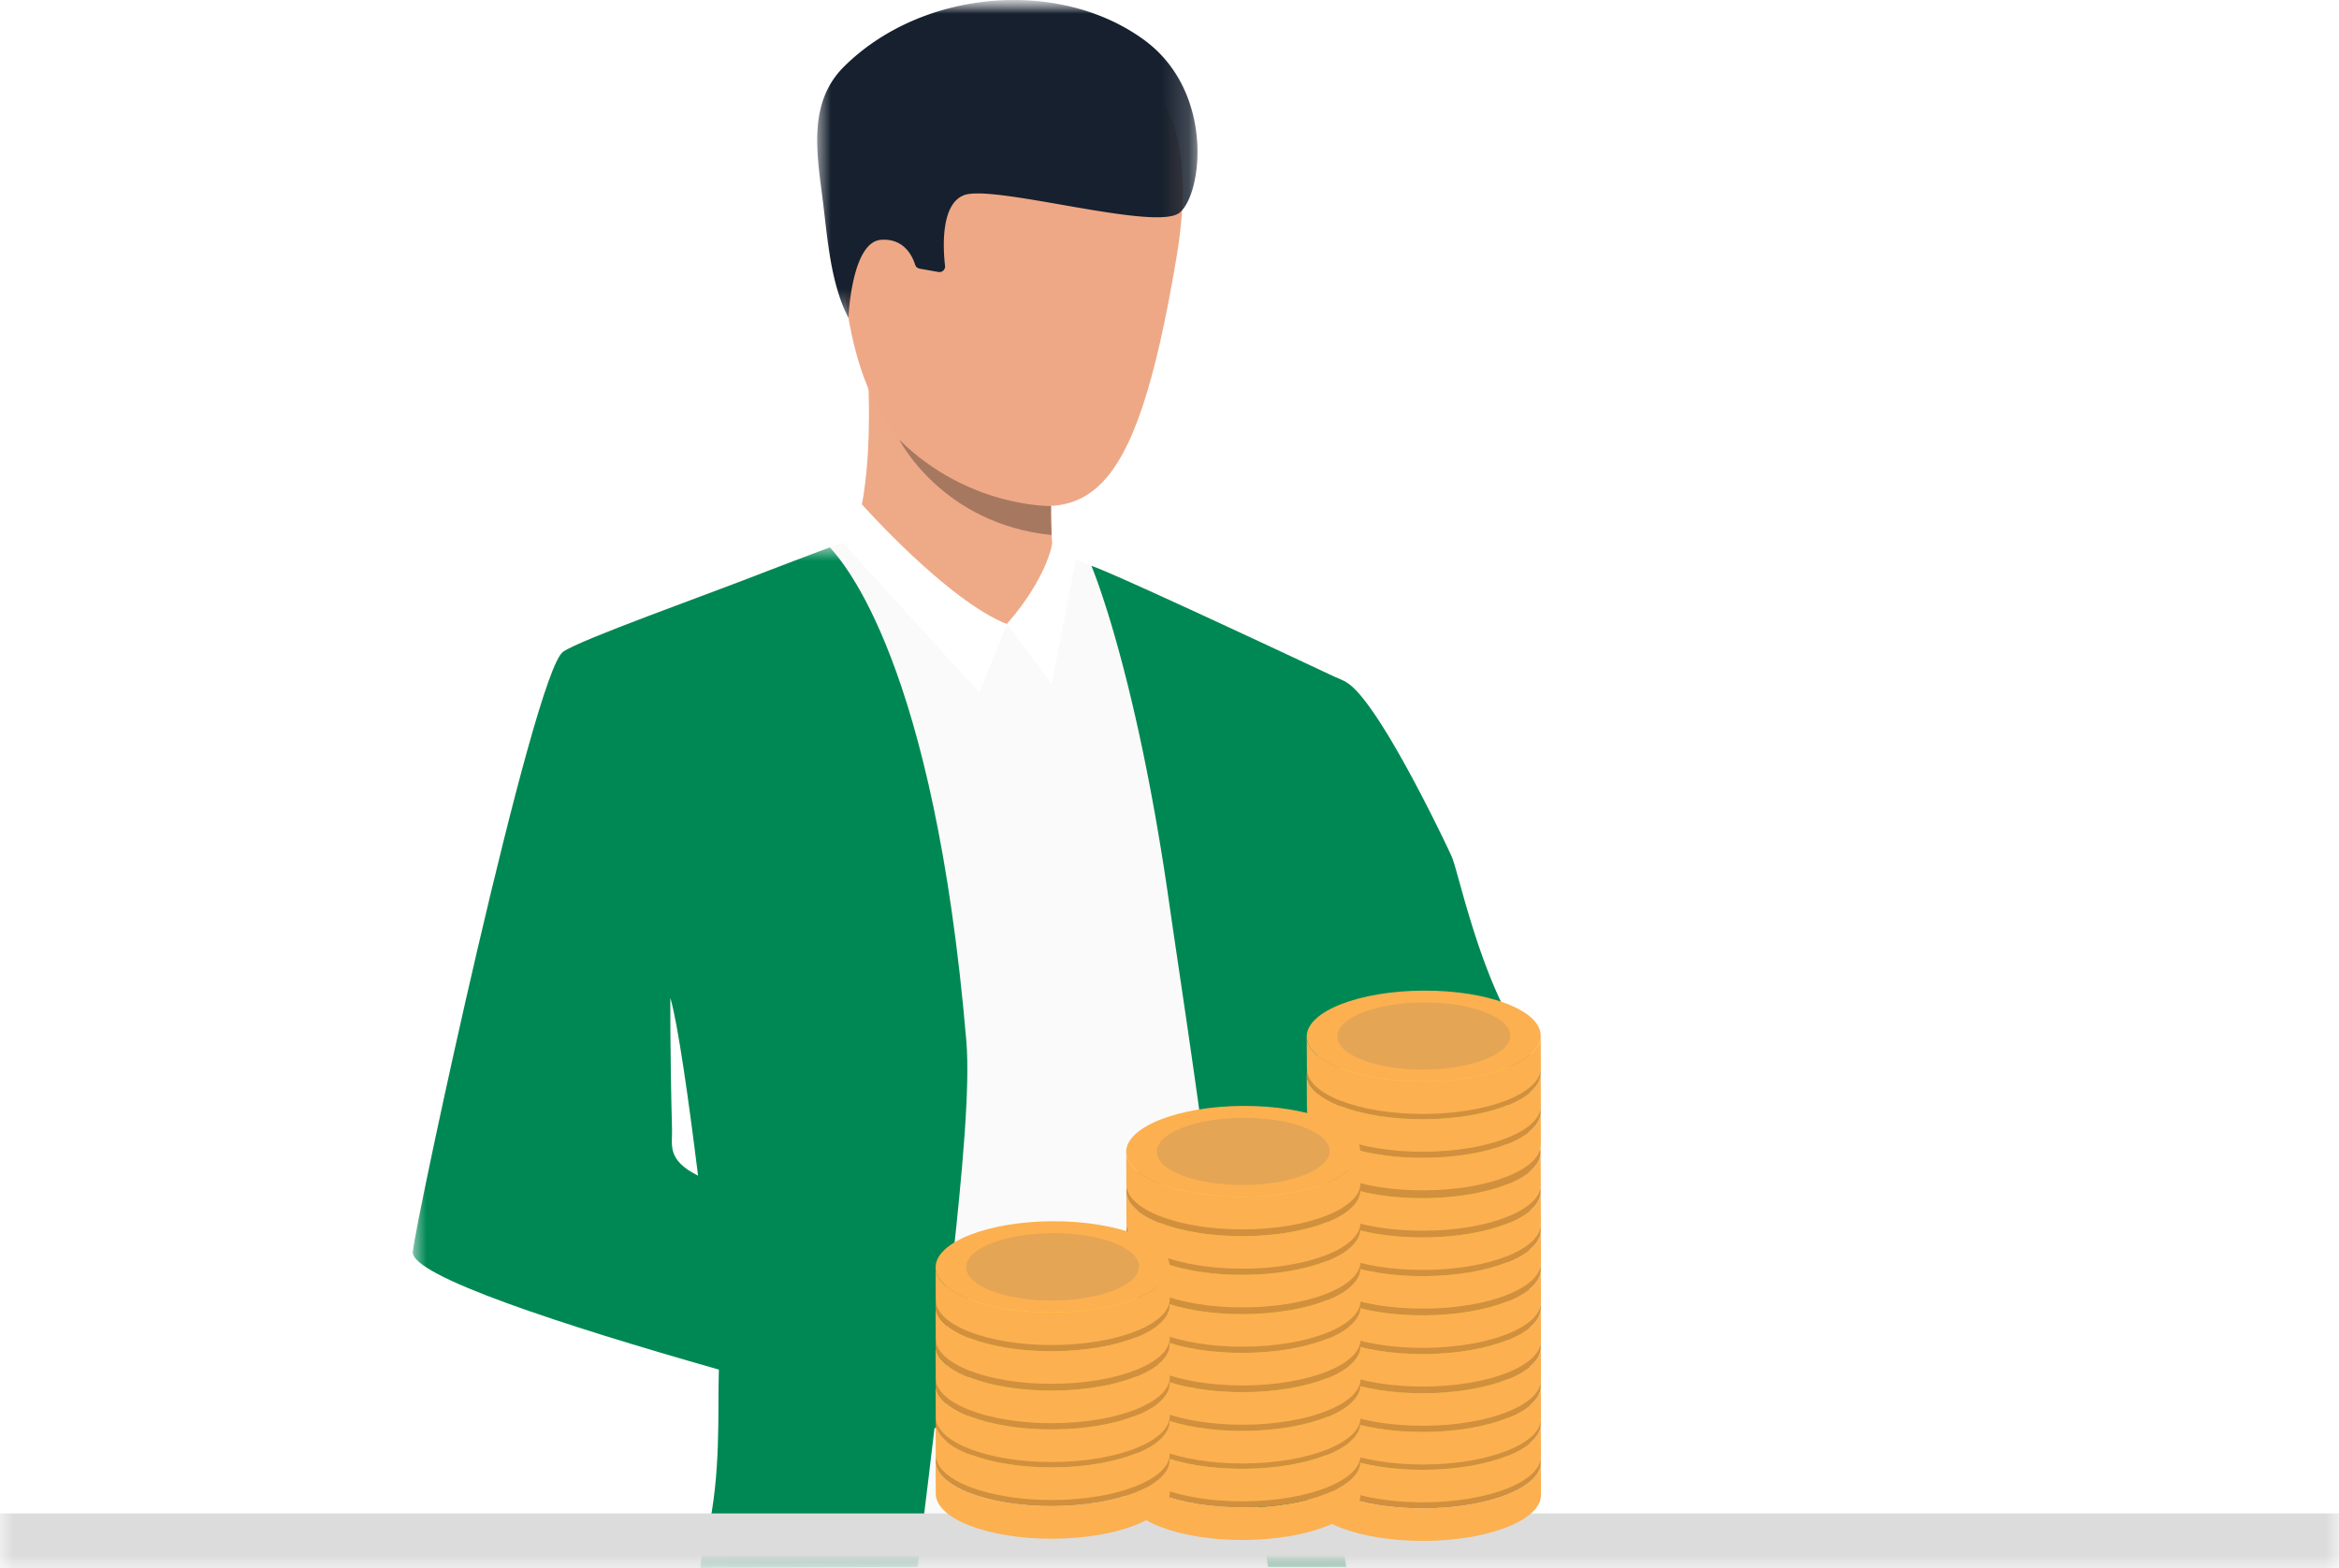
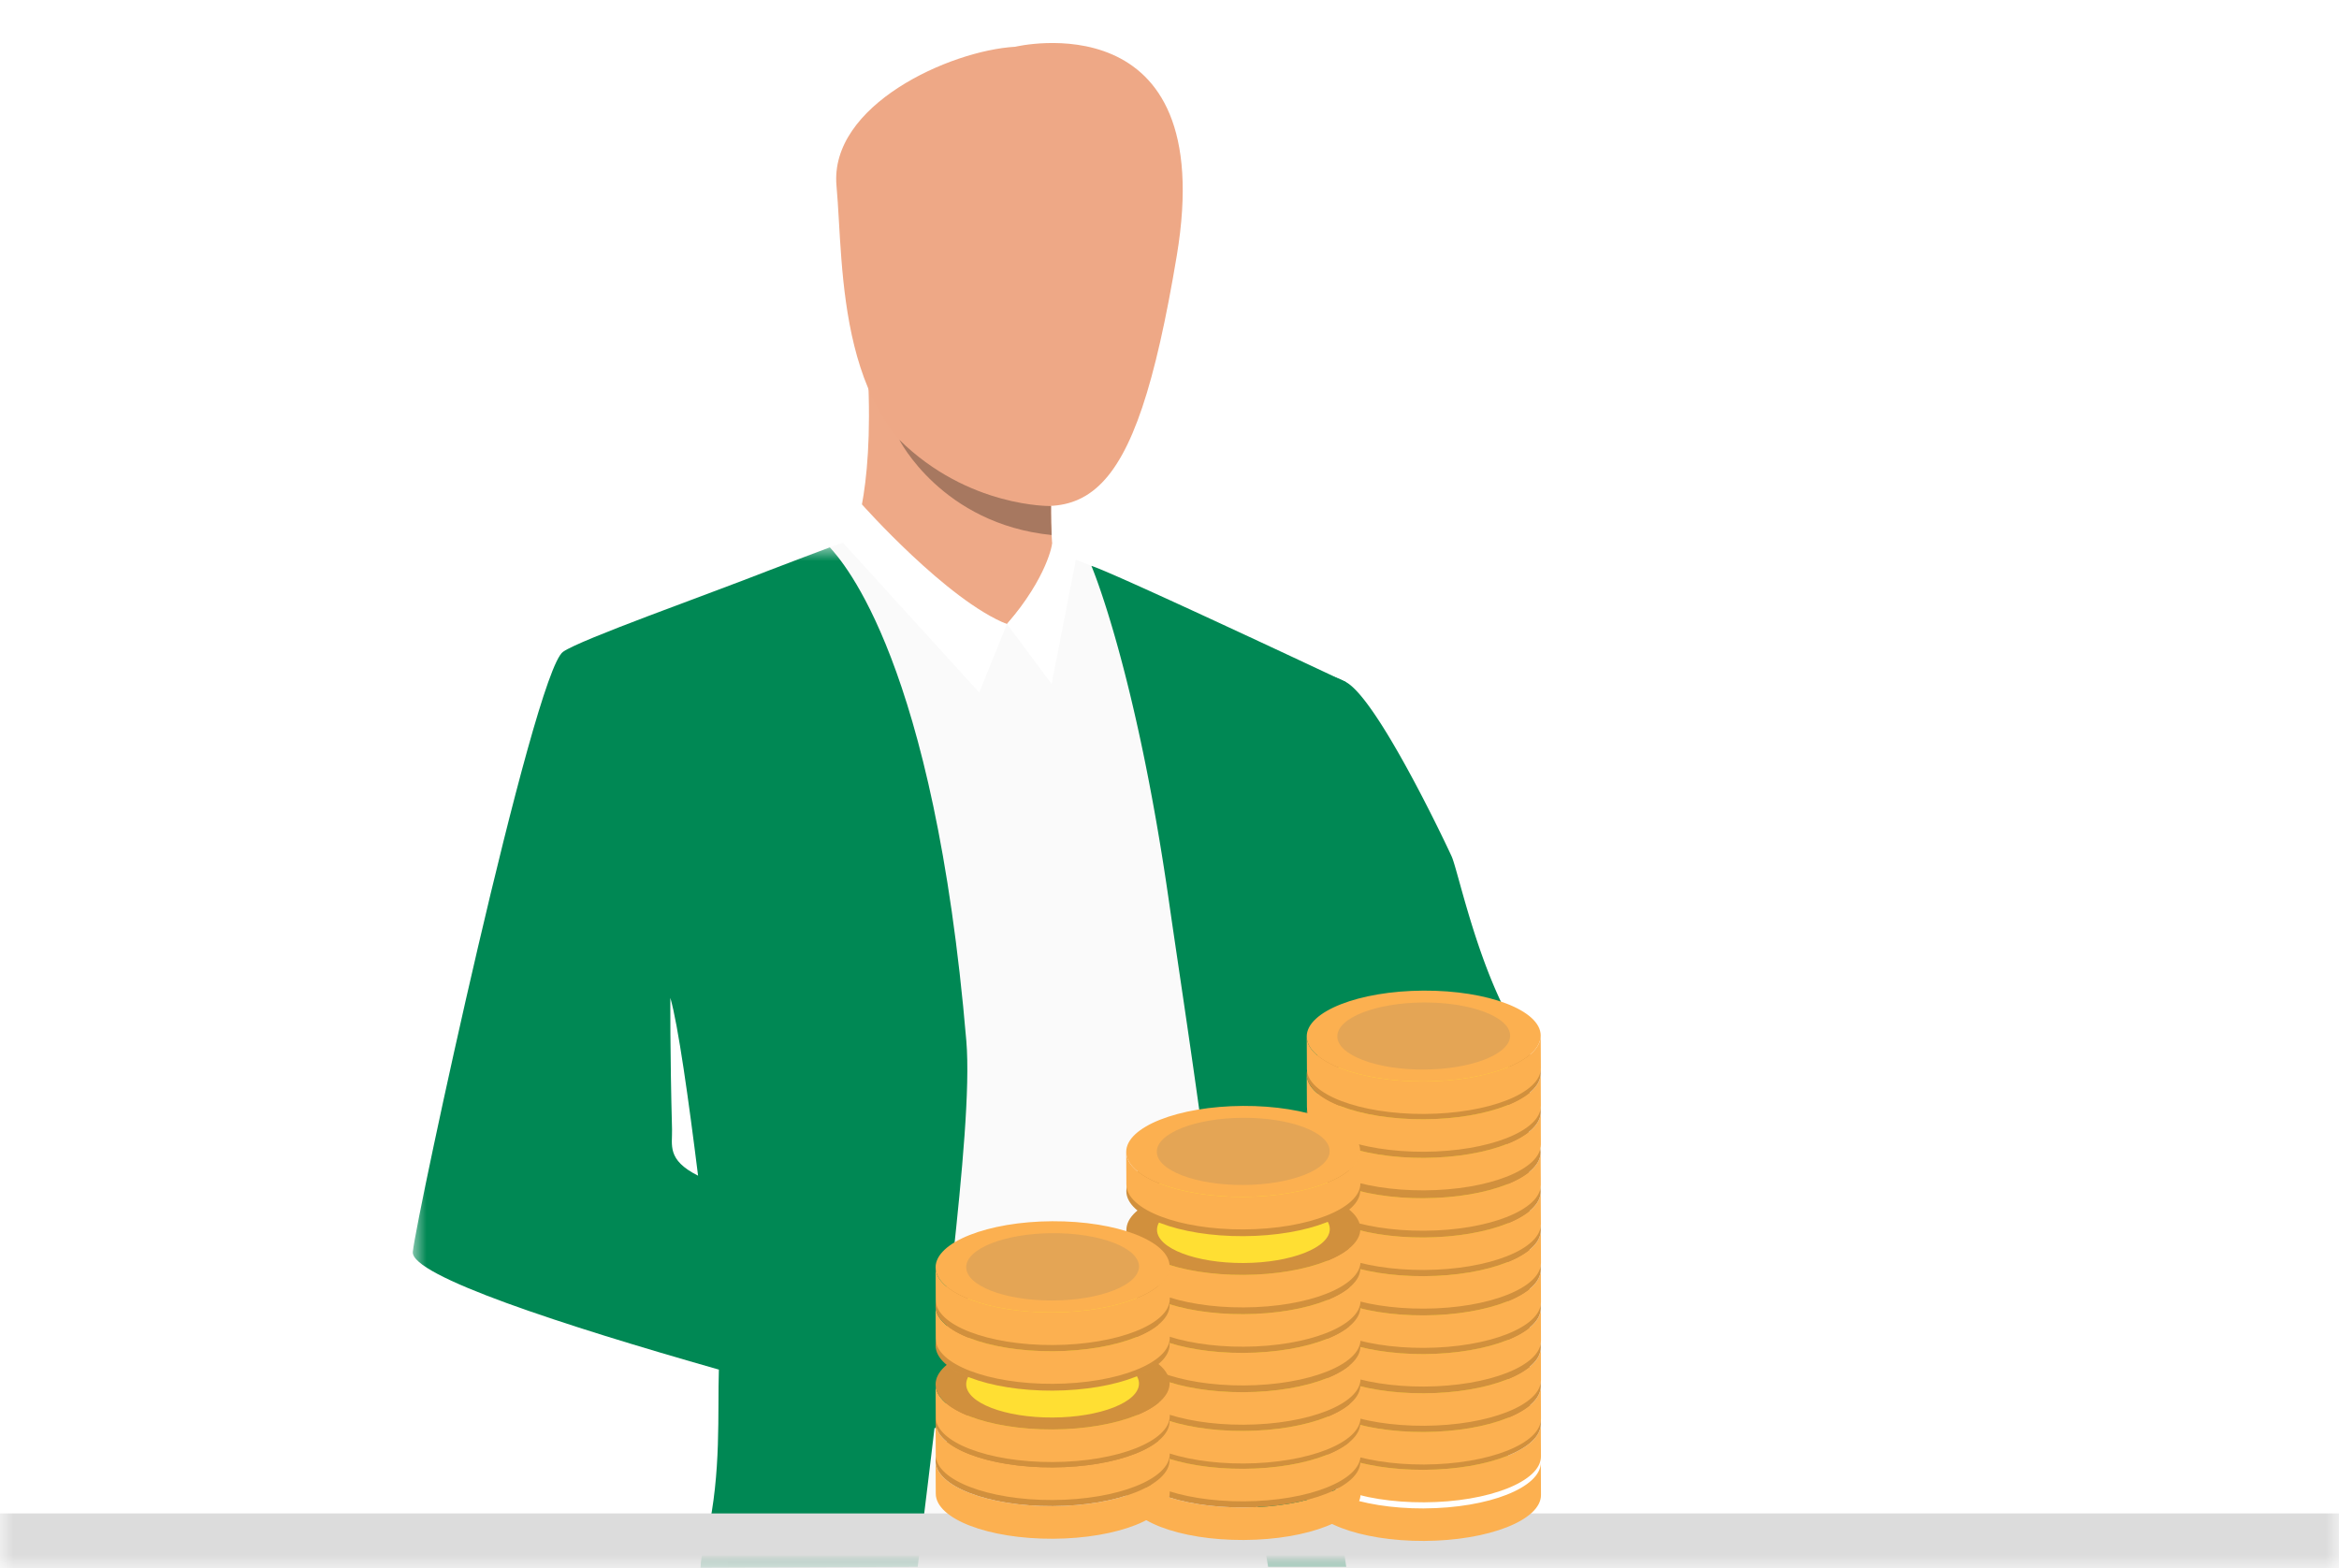
<svg xmlns="http://www.w3.org/2000/svg" xmlns:xlink="http://www.w3.org/1999/xlink" width="85" height="57" viewBox="0 0 85 57">
  <defs>
    <path id="cps0ythlga" d="M0 0h85v57H0z" />
    <path id="efzukwb3rc" d="M0 0h25.807v37.081H0z" />
-     <path id="e8w3q7l9ae" d="M0 0h13.82v11.556H0z" />
    <filter x="-47%" y="-25.4%" width="193.9%" height="150.7%" filterUnits="objectBoundingBox" id="z3xcc5m20g">
      <feOffset dx="1" in="SourceAlpha" result="shadowOffsetOuter1" />
      <feGaussianBlur stdDeviation=".5" in="shadowOffsetOuter1" result="shadowBlurOuter1" />
      <feColorMatrix values="0 0 0 0 0 0 0 0 0 0 0 0 0 0 0 0 0 0 0.059 0" in="shadowBlurOuter1" result="shadowMatrixOuter1" />
      <feMerge>
        <feMergeNode in="shadowMatrixOuter1" />
        <feMergeNode in="SourceGraphic" />
      </feMerge>
    </filter>
    <filter x="-47%" y="-34.7%" width="194%" height="169.3%" filterUnits="objectBoundingBox" id="dtwxn0oush">
      <feOffset dx="1" in="SourceAlpha" result="shadowOffsetOuter1" />
      <feGaussianBlur stdDeviation=".5" in="shadowOffsetOuter1" result="shadowBlurOuter1" />
      <feColorMatrix values="0 0 0 0 0 0 0 0 0 0 0 0 0 0 0 0 0 0 0.142 0" in="shadowBlurOuter1" result="shadowMatrixOuter1" />
      <feMerge>
        <feMergeNode in="shadowMatrixOuter1" />
        <feMergeNode in="SourceGraphic" />
      </feMerge>
    </filter>
  </defs>
  <g fill="none" fill-rule="evenodd">
    <mask id="asdfsxxywb" fill="#fff">
      <use xlink:href="#cps0ythlga" />
    </mask>
    <use fill="#FFF" xlink:href="#cps0ythlga" />
    <g mask="url(#asdfsxxywb)">
      <path d="M20.87 43.273c.035-2.453 3.314-7.017 3.314-7.017s.151-.064.153-.058c.003.003.17-.023.17-.02.003 0 .509-.481.512-.481.12.436 1.207 6.6 1.473 10.188-3.08-.603-5.64-1.441-5.623-2.612m27.478-11.08c.195-2.622.33-5.075.408-7.362a55.55 55.55 0 0 0-2.01-1.016 548.27 548.27 0 0 0-6.214-2.877 23.808 23.808 0 0 0-1.959-.784s-6.754-.645-7.302-.61c-.174.01-1.018.302-2.125.723-2.396.906-7.014 2.75-7.749 3.276-1.078.77-4.937 19.616-5.04 20.896-.1 1.244 5.248 2.945 10.2 4.248-.003 1.91-.042 4.587-.085 7.03-.007.418-.014.828-.023 1.225h21.67c-.029-.42-.055-.833-.076-1.224l-.007-.155c-.083-1.655-.406-4.62-.323-7.506 0 0-.053-3.043.25-4.353a237.95 237.95 0 0 1 .385-11.511" fill="#FAFAFA" />
      <path d="M48.748 55.718a173.835 173.835 0 0 1-.4-3.045l-.001-.014c-.04-.333-.08-.662-.118-.99l-.005-.051c-.158-1.378-.29-2.7-.384-3.91-.072-.926-.007-1.832.121-2.718.377-6.187.564-12.71.564-12.71.198-2.67.312-5.166.387-7.492 0 0-8.481-3.995-9.25-4.223 0 0 1.609 3.764 2.816 12.178.463 3.232 1.322 8.672 1.946 14.224v.001c.337 2.997.97 6.049 1.452 8.75.073.417.143.826.208 1.224h2.839c-.06-.407-.118-.816-.175-1.224" fill="#008854" />
      <g transform="translate(15 19.892)">
        <mask id="3s5q9km1md" fill="#fff">
          <use xlink:href="#efzukwb3rc" />
        </mask>
        <path d="M9.422 21.153c-.075-2.815-.061-4.78-.061-4.78.28.965.666 3.721 1.007 6.461-1.147-.575-.931-1.112-.946-1.68m10.204 4.733c.335-3.128.635-6.25.49-7.96C18.947 4.172 15.637.532 15.157 0c-.37.141-1.783.67-2.197.833-2.263.89-6.878 2.519-7.5 2.964C4.381 4.567.13 24.325.001 25.602c-.086.864 5.462 2.669 11.123 4.28-.052 1.546.095 3.728-.42 6.006-.091.404-.225.66-.246 1.193l7.891-.03c.048-.407.099-.814.149-1.225.15-1.23.307-2.488.463-3.826 2.366.61 3.975 1.004 3.975 1.004s2.223-3.745 2.868-5.261c.11-.259-2.75-.944-6.178-1.856" fill="#008854" mask="url(#3s5q9km1md)" />
      </g>
      <path d="M30.915 19.759s.86-1.618.622-6.21c-.066-1.273 6.707 3.017 6.707 3.017s-.024.438-.038 1.03c-.008.246-.012.516-.012.794v.23l.005.374c.004.154.01.305.017.45.008.166.019.322.035.466.027.277.191.767.25.901.31.714-5.05.755-7.586-1.052" fill="#EEA987" />
      <path d="m37.93 21.122-1.337 1.558s-2.145-.414-2.774-1.53c-.63-1.117 4.11-.028 4.11-.028" fill="#EEA987" />
      <path d="M38.236 19.758s-.155 1.188-1.643 2.922l1.624 2.174.88-4.51-.861-.586z" fill="#FFF" />
      <path d="M31.323 18.33s3.101 3.495 5.27 4.35l-1.008 2.486-4.95-5.441.688-1.395z" fill="#FFF" />
      <path d="M54.883 45.127a401.898 401.898 0 0 0-2.948-3.854 50.223 50.223 0 0 1-1.5-2.052c-.628-.905-1.16-1.446-1.593-1.767-.89-.66-1.358-.383-1.358-.383s-6.135-9.87-1.589-12.819c0 0 1.949-.042 3.017.536 1.1.595 3.443 5.47 3.84 6.333.218.472.87 3.648 2.13 5.95.694 1.267.694 3.953 0 8.056z" fill="#008854" />
      <path d="M43.445 54.559s-.575-.024-.821-.156c0 0-.43-.275-.748-.452a2.451 2.451 0 0 0-.251-.126c-.254-.1-.841-.245-1.383-.657-.54-.41-2.306-2.056-2.306-2.056l1.14-1.747.527-1.73s4.115.408 4.664.733c.053.031.105.065.15.1.439.32.63.742.84.936.077.072.794.836.754 1.146-.055.43-.269.707-.537.837 0 0-.145.838-.58 1.213 0 0-.109.777-.782 1.09 0 0-.2.776-.667.869" fill="#EFAA88" />
      <path d="M36.894 1.699s7.437-1.786 5.87 7.596c-1.566 9.382-3.35 10.143-7.88 8.273-4.53-1.87-4.215-7.872-4.485-10.808-.27-2.936 4.116-4.924 6.495-5.061" fill="#EEA886" />
      <path d="M32.987 8.196c-.11-.824-1.752-1.102-1.866.137-.113 1.24.795 3.4 1.413 3.177.618-.223.605-2.177.453-3.314" fill="#EEA886" />
      <g transform="translate(29.697)">
        <mask id="iw13tcwalf" fill="#fff">
          <use xlink:href="#e8w3q7l9ae" />
        </mask>
        <path d="M1.136 11.556s.105-2.756 1.179-2.84c.853-.068 1.156.619 1.244.904.023.076.088.13.167.144l.683.121a.203.203 0 0 0 .237-.222c-.073-.643-.163-2.233.68-2.567 1.061-.42 7.007 1.338 7.848.63.84-.708 1.258-4.419-1.302-6.281C8.766-.815 3.792-.375.976 2.42-.374 3.76.003 5.65.212 7.355c.166 1.348.277 2.946.924 4.2" fill="#16202E" mask="url(#iw13tcwalf)" />
      </g>
      <path d="m41.007 47.635-3.07 5.26s-8.135-2.088-10.033-2.622l4.339-5.146s6.396 1.457 8.764 2.508" fill="#008854" />
      <path d="M38.216 19.444h-.001c-3.989-.405-5.535-3.464-5.535-3.464 2.509 2.477 5.514 2.41 5.514 2.41v.23l.005.374c.003.154.01.305.017.45" fill="#A77860" />
    </g>
    <path fill="#DCDCDC" mask="url(#asdfsxxywb)" d="M0 55h85v2H0z" />
    <g mask="url(#asdfsxxywb)">
      <path d="M51.752 54.818c2.348-.01 4.247-.759 4.242-1.67l.006 1.18c.006.912-1.894 1.66-4.242 1.672-2.349.01-4.256-.72-4.261-1.631l-.006-1.18c.004.91 1.912 1.64 4.26 1.63" fill="#FCB050" />
-       <path d="M51.752 54.818c-2.349.011-4.257-.719-4.262-1.63-.004-.91 1.896-1.66 4.244-1.671 2.348-.012 4.254.72 4.26 1.63.005.912-1.894 1.66-4.242 1.671" fill="#D1903D" />
      <path d="M51.75 54.386c-1.736.009-3.144-.53-3.148-1.203-.003-.675 1.4-1.227 3.134-1.235 1.733-.008 3.142.531 3.147 1.205.003.672-1.4 1.225-3.134 1.233" fill="#FFDF33" />
      <path d="M51.751 53.416c2.348-.011 4.247-.76 4.242-1.671l.006 1.18c.007.912-1.894 1.661-4.242 1.672-2.348.011-4.256-.72-4.26-1.63l-.007-1.182c.005.913 1.912 1.642 4.261 1.631" fill="#FCB050" />
      <path d="M51.751 53.416c-2.349.011-4.256-.718-4.26-1.63-.005-.912 1.893-1.661 4.243-1.672 2.348-.012 4.254.72 4.26 1.63.004.913-1.895 1.66-4.243 1.672" fill="#D1903D" />
      <path d="M51.748 52.985c-1.734.007-3.142-.532-3.145-1.205-.005-.673 1.398-1.226 3.133-1.235 1.733-.008 3.142.532 3.146 1.205.003.674-1.4 1.226-3.134 1.235" fill="#FFDF33" />
      <path d="M51.751 52.041c2.348-.01 4.248-.759 4.243-1.671L56 51.55c.006.914-1.894 1.661-4.243 1.673-2.348.01-4.256-.72-4.26-1.632l-.007-1.18c.005.912 1.912 1.641 4.261 1.63" fill="#FCB050" />
      <path d="M51.751 52.041c-2.349.011-4.256-.718-4.26-1.63-.005-.911 1.894-1.66 4.243-1.671 2.348-.012 4.254.719 4.26 1.63.005.912-1.895 1.66-4.243 1.671" fill="#D1903D" />
      <path d="M51.748 51.609c-1.734.008-3.142-.53-3.145-1.203-.005-.674 1.399-1.226 3.133-1.235 1.733-.008 3.142.531 3.146 1.205.003.673-1.4 1.224-3.134 1.233" fill="#FFDF33" />
      <path d="M51.751 50.635c2.348-.011 4.248-.76 4.244-1.671l.005 1.18c.006.913-1.894 1.66-4.243 1.671-2.348.011-4.255-.719-4.26-1.63l-.006-1.18c.004.91 1.911 1.64 4.26 1.63" fill="#FCB050" />
      <path d="M51.751 50.635c-2.349.01-4.256-.72-4.26-1.63-.005-.912 1.894-1.66 4.243-1.672 2.348-.01 4.256.72 4.26 1.63.005.912-1.895 1.661-4.243 1.672" fill="#D1903D" />
      <path d="M51.748 50.203c-1.734.008-3.142-.53-3.145-1.204-.004-.673 1.399-1.225 3.133-1.234 1.733-.008 3.142.531 3.147 1.205.003.673-1.4 1.225-3.135 1.233" fill="#FFDF33" />
      <path d="M51.751 49.21c2.348-.013 4.248-.76 4.244-1.672L56 48.719c.006.912-1.894 1.66-4.243 1.671-2.348.011-4.255-.718-4.26-1.63l-.006-1.181c.004.911 1.912 1.642 4.26 1.63" fill="#FCB050" />
      <path d="M51.751 49.21c-2.348.01-4.256-.72-4.26-1.631-.005-.912 1.895-1.66 4.243-1.672 2.348-.01 4.256.72 4.26 1.63.005.913-1.895 1.66-4.243 1.673" fill="#D1903D" />
      <path d="M51.749 48.778c-1.735.009-3.143-.531-3.146-1.205-.004-.672 1.399-1.226 3.133-1.234 1.733-.008 3.142.532 3.147 1.205.002.673-1.4 1.225-3.134 1.234" fill="#FFDF33" />
      <path d="M51.751 47.803c2.348-.011 4.248-.759 4.243-1.671L56 47.314c.006.91-1.894 1.659-4.243 1.67-2.348.012-4.255-.718-4.26-1.63l-.006-1.181c.004.911 1.912 1.641 4.26 1.63" fill="#FCB050" />
      <path d="M51.751 47.803c-2.348.011-4.256-.719-4.26-1.63-.005-.911 1.895-1.66 4.243-1.672 2.348-.01 4.254.72 4.26 1.631.005.912-1.895 1.66-4.243 1.671" fill="#D1903D" />
      <path d="M51.748 47.372c-1.734.008-3.142-.531-3.145-1.204-.005-.673 1.399-1.226 3.133-1.234 1.733-.01 3.142.53 3.147 1.204.002.673-1.4 1.226-3.135 1.234" fill="#FFDF33" />
      <path d="M51.751 46.378c2.348-.01 4.248-.76 4.243-1.671L56 45.888c.006.912-1.895 1.66-4.243 1.67-2.348.012-4.256-.718-4.26-1.63l-.007-1.18c.005.911 1.912 1.642 4.261 1.63" fill="#FCB050" />
      <path d="M51.751 46.378c-2.349.012-4.256-.719-4.26-1.63-.005-.912 1.894-1.661 4.243-1.672 2.348-.011 4.254.719 4.26 1.63.005.913-1.895 1.661-4.243 1.672" fill="#D1903D" />
      <path d="M51.748 45.946c-1.734.008-3.142-.53-3.145-1.203-.005-.674 1.399-1.228 3.133-1.236 1.733-.007 3.142.532 3.146 1.205.003.673-1.4 1.226-3.134 1.234" fill="#FFDF33" />
      <path d="M51.748 44.972c2.349-.012 4.248-.76 4.242-1.671l.007 1.18c.004.912-1.894 1.661-4.243 1.672-2.348.01-4.255-.72-4.26-1.631l-.007-1.18c.005.91 1.912 1.642 4.26 1.63" fill="#FCB050" />
      <path d="M51.748 44.972c-2.349.012-4.256-.72-4.26-1.63-.005-.912 1.895-1.66 4.242-1.672 2.349-.011 4.256.72 4.26 1.63.006.912-1.893 1.66-4.242 1.672" fill="#D1903D" />
      <path d="M51.745 44.54c-1.733.008-3.142-.53-3.146-1.204-.003-.673 1.399-1.227 3.134-1.234 1.733-.008 3.143.53 3.145 1.204.005.674-1.398 1.226-3.133 1.234" fill="#FFDF33" />
      <path d="M51.745 43.546c2.348-.01 4.247-.759 4.242-1.671l.007 1.181c.005.911-1.895 1.66-4.243 1.671-2.349.011-4.256-.718-4.261-1.63l-.006-1.18c.004.911 1.913 1.64 4.26 1.629" fill="#FCB050" />
      <path d="M51.745 43.546c-2.348.012-4.257-.718-4.261-1.63-.006-.912 1.895-1.66 4.243-1.67 2.348-.013 4.256.718 4.26 1.629.005.912-1.894 1.66-4.242 1.67" fill="#D1903D" />
      <path d="M51.742 43.114c-1.735.009-3.143-.53-3.146-1.204-.004-.673 1.4-1.225 3.133-1.234 1.734-.008 3.143.531 3.147 1.205.003.672-1.4 1.225-3.134 1.233" fill="#FFDF33" />
      <path d="M51.749 42.079c2.347-.011 4.246-.76 4.242-1.672l.005 1.181c.006.912-1.894 1.66-4.241 1.672-2.35.01-4.256-.72-4.262-1.632l-.006-1.18c.005.912 1.913 1.642 4.262 1.63" fill="#FCB050" />
      <path d="M51.749 42.079c-2.349.01-4.257-.72-4.262-1.63-.005-.912 1.896-1.661 4.244-1.672 2.348-.012 4.254.72 4.26 1.63.004.912-1.895 1.66-4.242 1.672" fill="#D1903D" />
      <path d="M51.746 41.646c-1.735.009-3.143-.53-3.148-1.203-.003-.674 1.4-1.226 3.135-1.235 1.733-.008 3.142.531 3.146 1.205.004.673-1.4 1.225-3.133 1.233" fill="#FFDF33" />
      <path d="M51.748 40.676c2.348-.01 4.246-.759 4.242-1.671l.006 1.18c.006.912-1.894 1.661-4.242 1.672-2.348.011-4.256-.72-4.26-1.63l-.007-1.181c.004.912 1.912 1.642 4.26 1.63" fill="#FCB050" />
      <path d="M51.748 40.676c-2.35.012-4.257-.718-4.261-1.63-.005-.912 1.894-1.662 4.243-1.672 2.349-.011 4.255.72 4.26 1.63.004.913-1.894 1.661-4.242 1.672" fill="#D1903D" />
      <path d="M51.745 40.245c-1.734.008-3.142-.532-3.146-1.205-.004-.673 1.399-1.226 3.133-1.234 1.733-.009 3.143.531 3.147 1.204.003.674-1.4 1.226-3.134 1.235" fill="#FFDF33" />
      <path d="M51.748 39.301c2.348-.01 4.248-.758 4.242-1.67l.006 1.18c.006.913-1.894 1.66-4.242 1.672-2.348.01-4.256-.719-4.26-1.632l-.007-1.18c.004.912 1.912 1.642 4.26 1.63" fill="#FCB050" />
      <path d="M51.748 39.301c-2.35.012-4.257-.718-4.261-1.63-.005-.912 1.895-1.66 4.243-1.67 2.349-.012 4.255.718 4.26 1.63.006.912-1.894 1.66-4.242 1.67" fill="#FCB050" />
      <path d="M51.745 38.87c-1.734.008-3.142-.531-3.146-1.205-.004-.673 1.4-1.224 3.134-1.233 1.732-.009 3.142.53 3.146 1.204.003.673-1.4 1.225-3.134 1.233" fill="#E4A555" />
      <g filter="url(#z3xcc5m20g)" transform="translate(39.927 40.191)">
        <path d="M4.268 14.593c2.347-.011 4.247-.76 4.242-1.674l.006 1.182c.006.913-1.894 1.663-4.242 1.674-2.349.012-4.256-.72-4.261-1.633l-.007-1.181c.005.912 1.914 1.643 4.262 1.632" fill="#FCB050" />
        <path d="M4.268 14.593c-2.348.011-4.257-.72-4.262-1.632-.004-.913 1.896-1.663 4.244-1.674 2.348-.012 4.254.72 4.26 1.632.005.913-1.895 1.663-4.242 1.674" fill="#D1903D" />
        <path d="M4.265 14.16c-1.734.009-3.143-.53-3.147-1.205-.003-.675 1.4-1.228 3.134-1.237 1.734-.008 3.142.532 3.147 1.207.003.674-1.4 1.227-3.134 1.235" fill="#FFDF33" />
        <path d="M4.267 13.188c2.348-.01 4.247-.76 4.243-1.673l.006 1.182c.006.913-1.895 1.663-4.243 1.674-2.347.01-4.256-.72-4.26-1.633l-.007-1.182c.005.913 1.912 1.644 4.261 1.632" fill="#FCB050" />
        <path d="M4.267 13.188C1.918 13.2.011 12.47.007 11.556.001 10.643 1.9 9.893 4.248 9.882c2.349-.011 4.255.72 4.26 1.633.005.913-1.894 1.662-4.242 1.673" fill="#D1903D" />
        <path d="M4.265 12.756c-1.735.008-3.143-.531-3.146-1.206-.004-.674 1.398-1.228 3.133-1.236 1.733-.008 3.143.532 3.146 1.207.004.673-1.4 1.226-3.133 1.235" fill="#FFDF33" />
        <path d="M4.267 11.812c2.348-.01 4.248-.76 4.243-1.673l.006 1.181c.006.915-1.894 1.663-4.243 1.675-2.347.01-4.256-.72-4.26-1.634L.006 10.18c.005.912 1.912 1.643 4.261 1.632" fill="#FCB050" />
        <path d="M4.267 11.812c-2.349.011-4.256-.72-4.26-1.632C.001 9.267 1.9 8.517 4.248 8.506c2.349-.01 4.255.72 4.261 1.633.005.913-1.895 1.662-4.243 1.673" fill="#D1903D" />
        <path d="M4.265 11.38c-1.734.008-3.143-.532-3.146-1.206-.004-.675 1.399-1.227 3.133-1.236 1.733-.008 3.143.532 3.146 1.206.004.674-1.4 1.227-3.133 1.235" fill="#FFDF33" />
        <path d="M4.267 10.404c2.348-.011 4.248-.76 4.244-1.674l.005 1.183c.006.914-1.894 1.661-4.243 1.673-2.347.01-4.255-.72-4.26-1.633L.007 8.771c.004.912 1.911 1.644 4.26 1.633" fill="#FCB050" />
        <path d="M4.267 10.404c-2.349.01-4.256-.72-4.26-1.633C.002 7.859 1.9 7.109 4.249 7.098c2.349-.012 4.257.72 4.262 1.632.004.913-1.896 1.663-4.244 1.674" fill="#D1903D" />
        <path d="M4.265 9.971C2.53 9.98 1.123 9.44 1.119 8.766c-.004-.674 1.399-1.227 3.133-1.236 1.734-.008 3.143.532 3.147 1.206.003.674-1.4 1.227-3.134 1.235" fill="#FFDF33" />
        <path d="M4.267 8.976c2.348-.012 4.248-.76 4.244-1.673l.005 1.183c.006.913-1.894 1.661-4.243 1.673-2.347.01-4.255-.719-4.26-1.632L.007 7.343c.004.913 1.912 1.644 4.26 1.633" fill="#FCB050" />
        <path d="M4.267 8.976C1.92 8.987.011 8.256.007 7.343.002 6.431 1.902 5.682 4.249 5.67c2.35-.011 4.257.72 4.262 1.633.004.913-1.896 1.661-4.244 1.673" fill="#D1903D" />
        <path d="M4.265 8.544c-1.734.009-3.143-.532-3.146-1.206-.004-.673 1.399-1.228 3.133-1.236 1.734-.007 3.142.533 3.147 1.206.003.674-1.4 1.228-3.134 1.236" fill="#FFDF33" />
        <path d="M4.267 7.568c2.348-.011 4.248-.76 4.243-1.673l.006 1.183c.006.912-1.894 1.661-4.243 1.673-2.347.01-4.255-.719-4.26-1.632L.007 5.936c.004.913 1.912 1.644 4.26 1.632" fill="#FCB050" />
        <path d="M4.267 7.568C1.92 7.58.011 6.848.007 5.936c-.005-.912 1.895-1.663 4.242-1.674 2.349-.01 4.255.721 4.261 1.633.005.913-1.895 1.662-4.243 1.673" fill="#D1903D" />
        <path d="M4.265 7.137c-1.734.008-3.143-.532-3.146-1.206-.004-.674 1.399-1.227 3.133-1.236C5.986 4.686 7.395 5.227 7.4 5.9c.003.673-1.4 1.228-3.134 1.236" fill="#FFDF33" />
        <path d="M4.267 6.141c2.348-.01 4.248-.76 4.243-1.673l.006 1.183c.006.912-1.895 1.661-4.243 1.672-2.347.011-4.256-.719-4.26-1.632L.006 4.51c.005.912 1.912 1.644 4.261 1.632" fill="#FCB050" />
        <path d="M4.267 6.141c-2.349.012-4.256-.72-4.26-1.632C.001 3.596 1.9 2.845 4.248 2.835c2.349-.011 4.255.72 4.261 1.633.005.913-1.895 1.662-4.243 1.673" fill="#D1903D" />
        <path d="M4.265 5.709c-1.734.008-3.143-.532-3.146-1.206-.004-.674 1.399-1.228 3.133-1.236 1.733-.007 3.143.532 3.146 1.206.004.674-1.4 1.227-3.133 1.236" fill="#FFDF33" />
-         <path d="M4.264 4.733c2.349-.011 4.248-.76 4.243-1.673l.006 1.183c.005.912-1.893 1.662-4.243 1.673-2.348.01-4.255-.72-4.26-1.633L.003 3.1c.005.912 1.912 1.644 4.261 1.632" fill="#FCB050" />
        <path d="M4.264 4.733c-2.349.012-4.256-.72-4.26-1.632-.005-.914 1.895-1.662 4.242-1.674 2.349-.01 4.256.72 4.26 1.633.006.913-1.893 1.662-4.242 1.673" fill="#D1903D" />
        <path d="M4.262 4.3c-1.734.009-3.143-.53-3.147-1.205-.003-.674 1.399-1.228 3.133-1.235 1.734-.008 3.144.53 3.146 1.205.005.675-1.398 1.227-3.132 1.236" fill="#FFDF33" />
        <path d="M4.261 3.306c2.348-.012 4.247-.76 4.242-1.674l.007 1.183c.005.913-1.895 1.662-4.243 1.673C1.918 4.5.011 3.768.006 2.856L0 1.673c.004.914 1.913 1.644 4.261 1.633" fill="#FCB050" />
        <path d="M4.261 3.306C1.913 3.316.004 2.586 0 1.673-.005.76 1.895.011 4.243 0c2.348-.012 4.256.72 4.26 1.632.005.913-1.894 1.662-4.242 1.674" fill="#FCB050" />
        <path d="M4.258 2.873c-1.735.009-3.143-.531-3.146-1.205C1.108.993 2.511.44 4.245.432 5.98.424 7.388.963 7.392 1.638c.003.674-1.4 1.227-3.134 1.235" fill="#E4A555" />
      </g>
      <g filter="url(#dtwxn0oush)" transform="translate(33 44.382)">
        <path d="M4.26 10.353c2.349-.01 4.248-.761 4.244-1.676l.005 1.185c.005.915-1.894 1.666-4.242 1.677-2.349.01-4.256-.721-4.261-1.637L0 8.717c.004.915 1.912 1.648 4.26 1.636" fill="#FCB050" />
        <path d="M4.26 10.353C1.913 10.365.005 9.632 0 8.717c-.006-.914 1.895-1.665 4.243-1.677 2.348-.01 4.255.722 4.26 1.637.005.915-1.894 1.665-4.242 1.676" fill="#D1903D" />
-         <path d="M4.259 9.92c-1.735.008-3.144-.533-3.147-1.207-.004-.677 1.4-1.231 3.133-1.24 1.734-.009 3.143.533 3.147 1.209.004.676-1.4 1.23-3.133 1.239" fill="#FFDF33" />
        <path d="M4.26 8.946c2.348-.01 4.248-.762 4.242-1.677l.007 1.185c.005.915-1.895 1.666-4.244 1.678-2.347.01-4.254-.722-4.26-1.637L0 7.309c.004.916 1.911 1.648 4.26 1.637" fill="#FCB050" />
        <path d="M4.26 8.946C1.911 8.956.004 8.225 0 7.309c-.006-.914 1.894-1.666 4.242-1.677 2.348-.01 4.256.722 4.26 1.637.006.915-1.894 1.666-4.242 1.677" fill="#D1903D" />
        <path d="M4.258 8.513c-1.735.008-3.143-.533-3.146-1.208-.004-.677 1.399-1.232 3.132-1.24 1.734-.008 3.143.533 3.147 1.21.004.675-1.4 1.23-3.133 1.238" fill="#FFDF33" />
        <path d="M4.26 7.567c2.348-.011 4.248-.761 4.244-1.678l.006 1.185c.004.916-1.895 1.667-4.245 1.677-2.347.012-4.254-.72-4.26-1.636L0 5.93c.004.916 1.911 1.648 4.26 1.637" fill="#FCB050" />
        <path d="M4.26 7.567C1.911 7.577.004 6.847 0 5.93c-.006-.914 1.894-1.666 4.242-1.677 2.348-.011 4.256.722 4.262 1.636.004.917-1.896 1.667-4.244 1.678" fill="#D1903D" />
        <path d="M4.258 7.133c-1.735.009-3.143-.531-3.146-1.208-.004-.676 1.4-1.23 3.132-1.239 1.734-.008 3.143.533 3.147 1.21.004.675-1.4 1.229-3.133 1.237" fill="#FFDF33" />
-         <path d="M4.26 6.156c2.348-.013 4.248-.763 4.244-1.678l.006 1.185c.004.916-1.895 1.666-4.245 1.677-2.347.011-4.254-.72-4.26-1.637L0 4.52c.004.915 1.911 1.648 4.26 1.637" fill="#FCB050" />
+         <path d="M4.26 6.156c2.348-.013 4.248-.763 4.244-1.678c.004.916-1.895 1.666-4.245 1.677-2.347.011-4.254-.72-4.26-1.637L0 4.52c.004.915 1.911 1.648 4.26 1.637" fill="#FCB050" />
        <path d="M4.26 6.156C1.911 6.166.004 5.434 0 4.519c-.005-.915 1.894-1.665 4.242-1.677 2.348-.01 4.256.721 4.262 1.636.004.915-1.896 1.665-4.244 1.678" fill="#D1903D" />
        <path d="M4.258 5.722c-1.735.008-3.143-.533-3.146-1.208-.004-.676 1.4-1.23 3.132-1.238 1.735-.01 3.143.532 3.148 1.208.004.676-1.4 1.23-3.134 1.238" fill="#FFDF33" />
        <path d="M4.26 4.724c2.349-.01 4.248-.762 4.244-1.677l.006 1.186c.004.915-1.895 1.665-4.245 1.676C1.92 5.921.011 5.19.005 4.273L0 3.088c.004.915 1.912 1.648 4.26 1.636" fill="#FCB050" />
        <path d="M4.26 4.724C1.912 4.736.004 4.004 0 3.088c-.005-.915 1.895-1.665 4.242-1.676 2.35-.012 4.256.72 4.262 1.635.004.915-1.895 1.666-4.244 1.677" fill="#D1903D" />
        <path d="M4.258 4.292c-1.735.008-3.143-.533-3.146-1.21-.004-.674 1.4-1.23 3.132-1.238 1.735-.007 3.143.533 3.148 1.209.003.675-1.4 1.23-3.134 1.24" fill="#FFDF33" />
        <path d="M4.26 3.313c2.348-.01 4.248-.761 4.244-1.676l.006 1.186c.004.914-1.895 1.664-4.245 1.676-2.347.01-4.254-.721-4.26-1.636L0 1.678c.004.915 1.912 1.647 4.26 1.635" fill="#FCB050" />
        <path d="M4.26 3.313C1.912 3.325.004 2.593 0 1.678-.005.763 1.895.011 4.242 0 6.59-.01 8.498.722 8.504 1.637c.004.915-1.896 1.665-4.244 1.676" fill="#FCB050" />
        <path d="M4.258 2.88c-1.735.01-3.143-.532-3.146-1.208C1.108.997 2.512.442 4.244.434 5.98.425 7.387.966 7.392 1.642c.003.675-1.4 1.23-3.134 1.238" fill="#E4A555" />
      </g>
    </g>
  </g>
</svg>